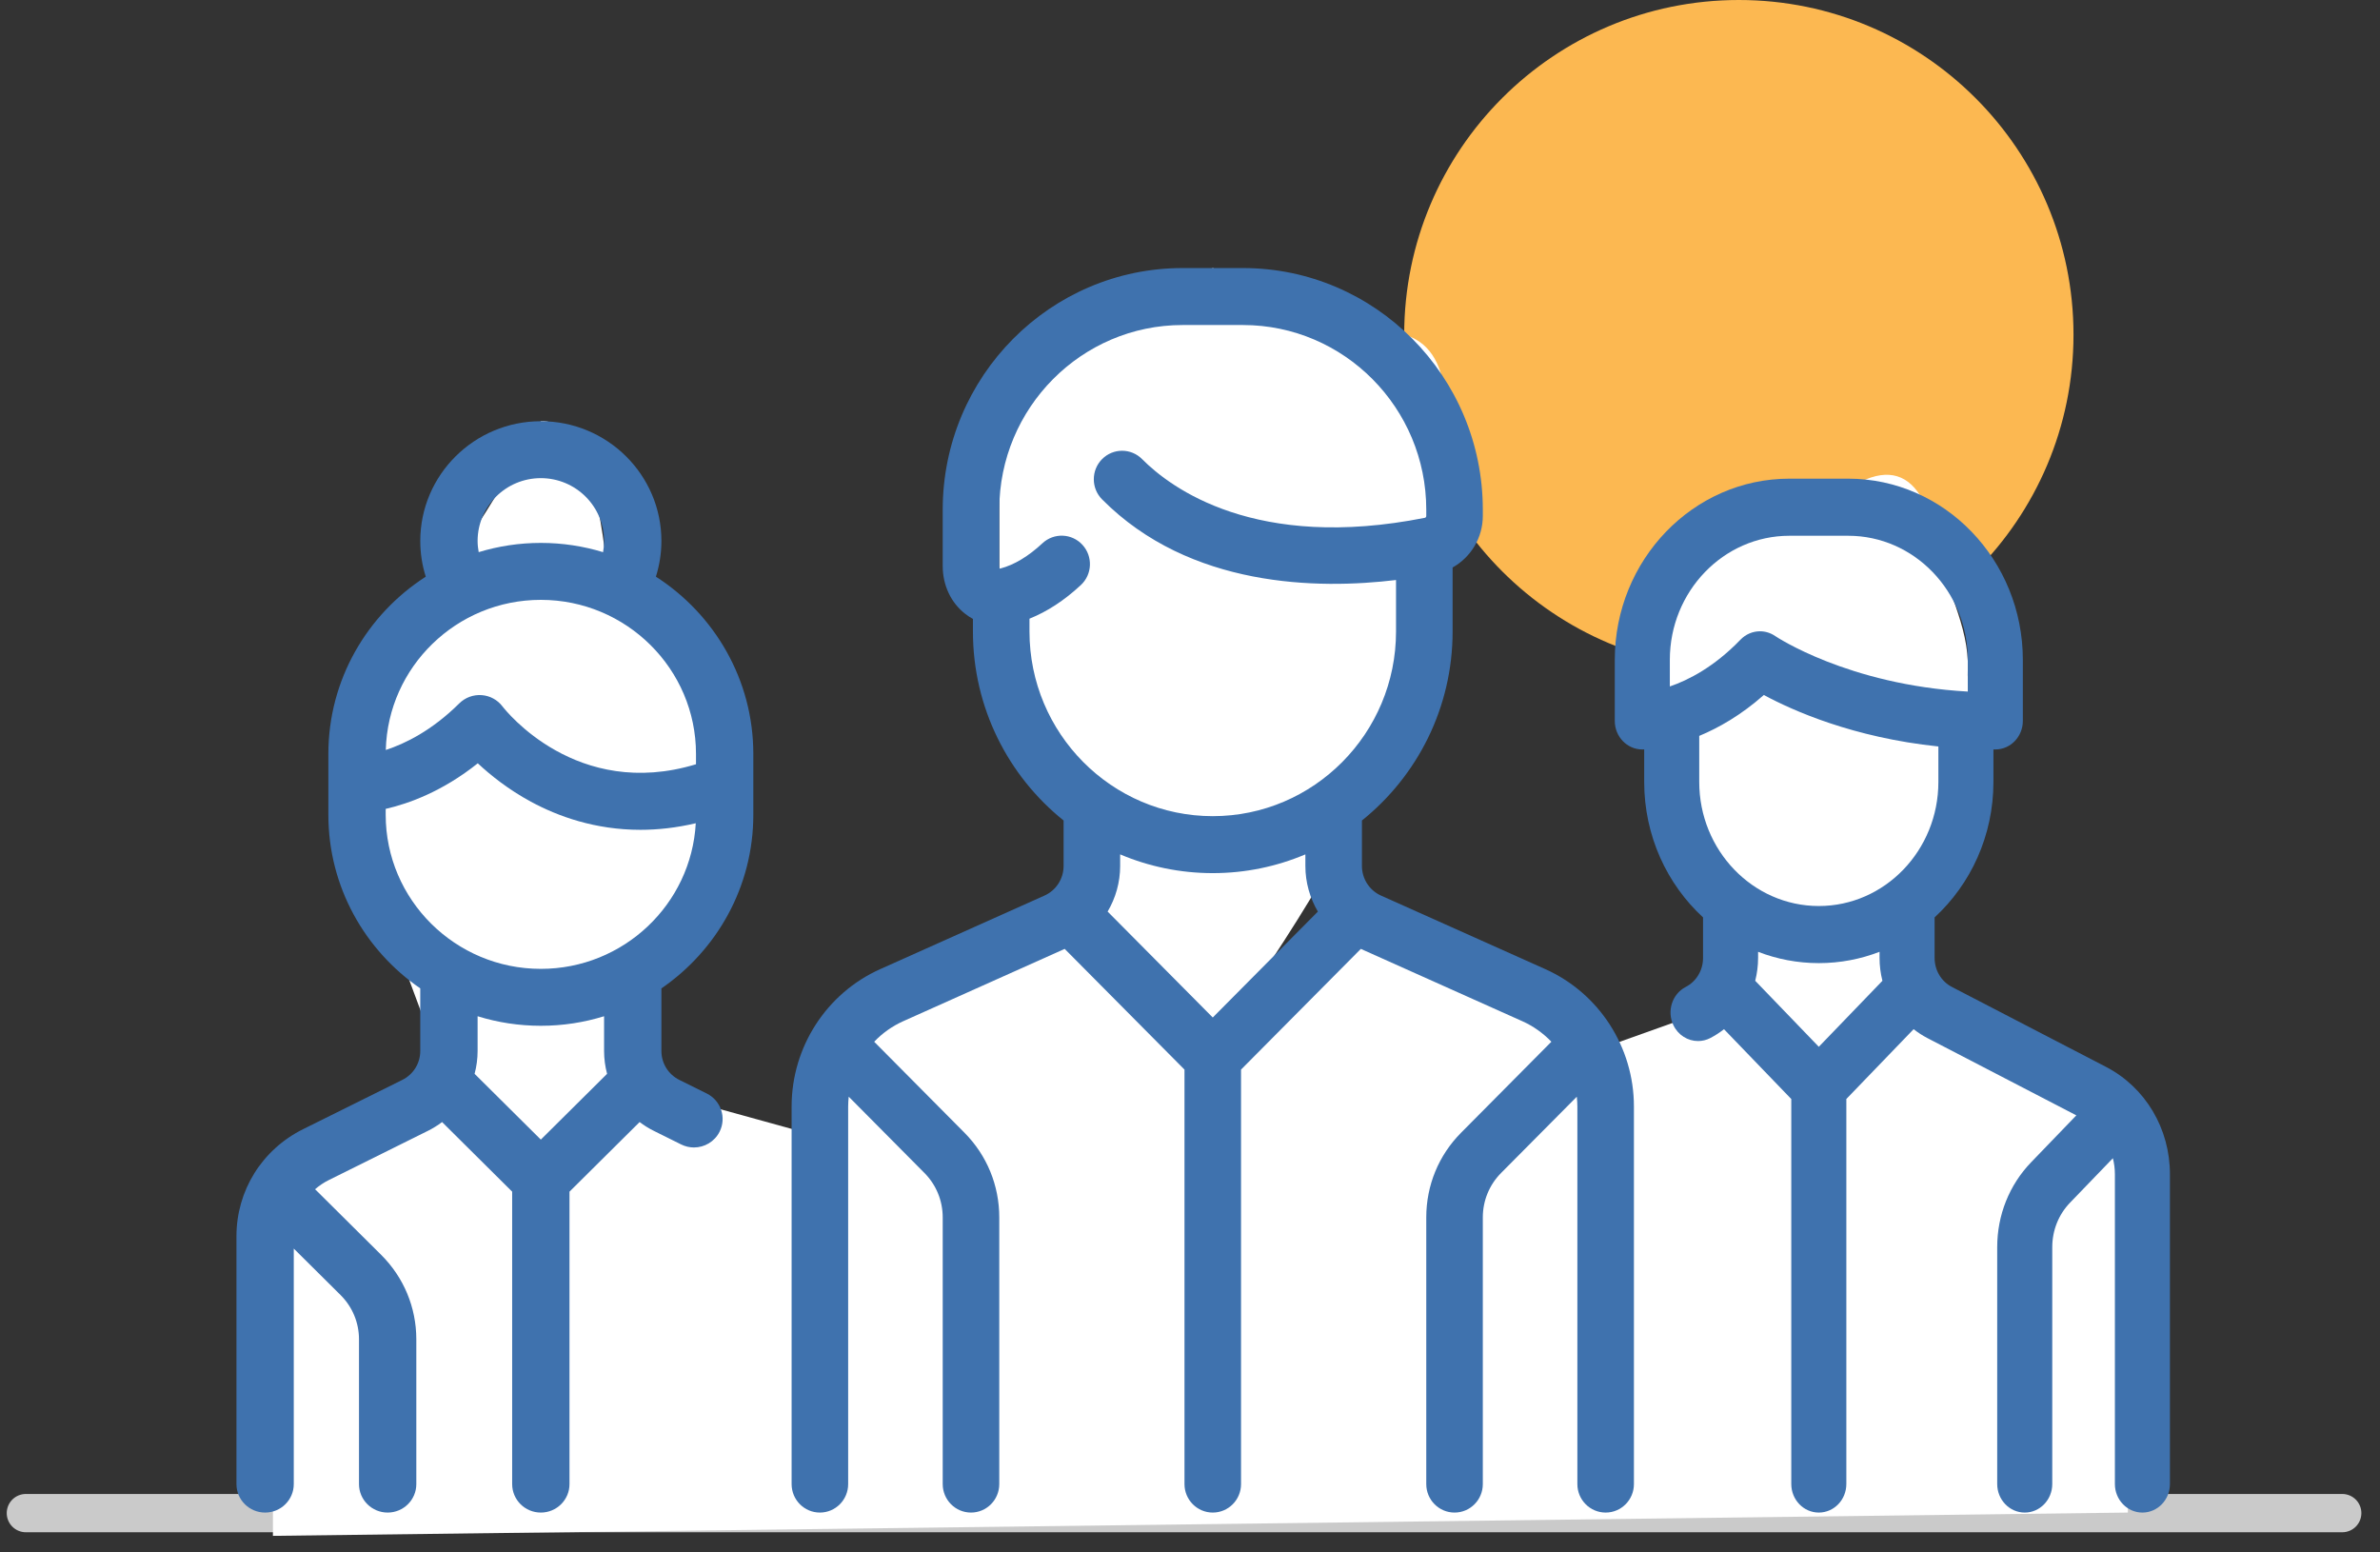
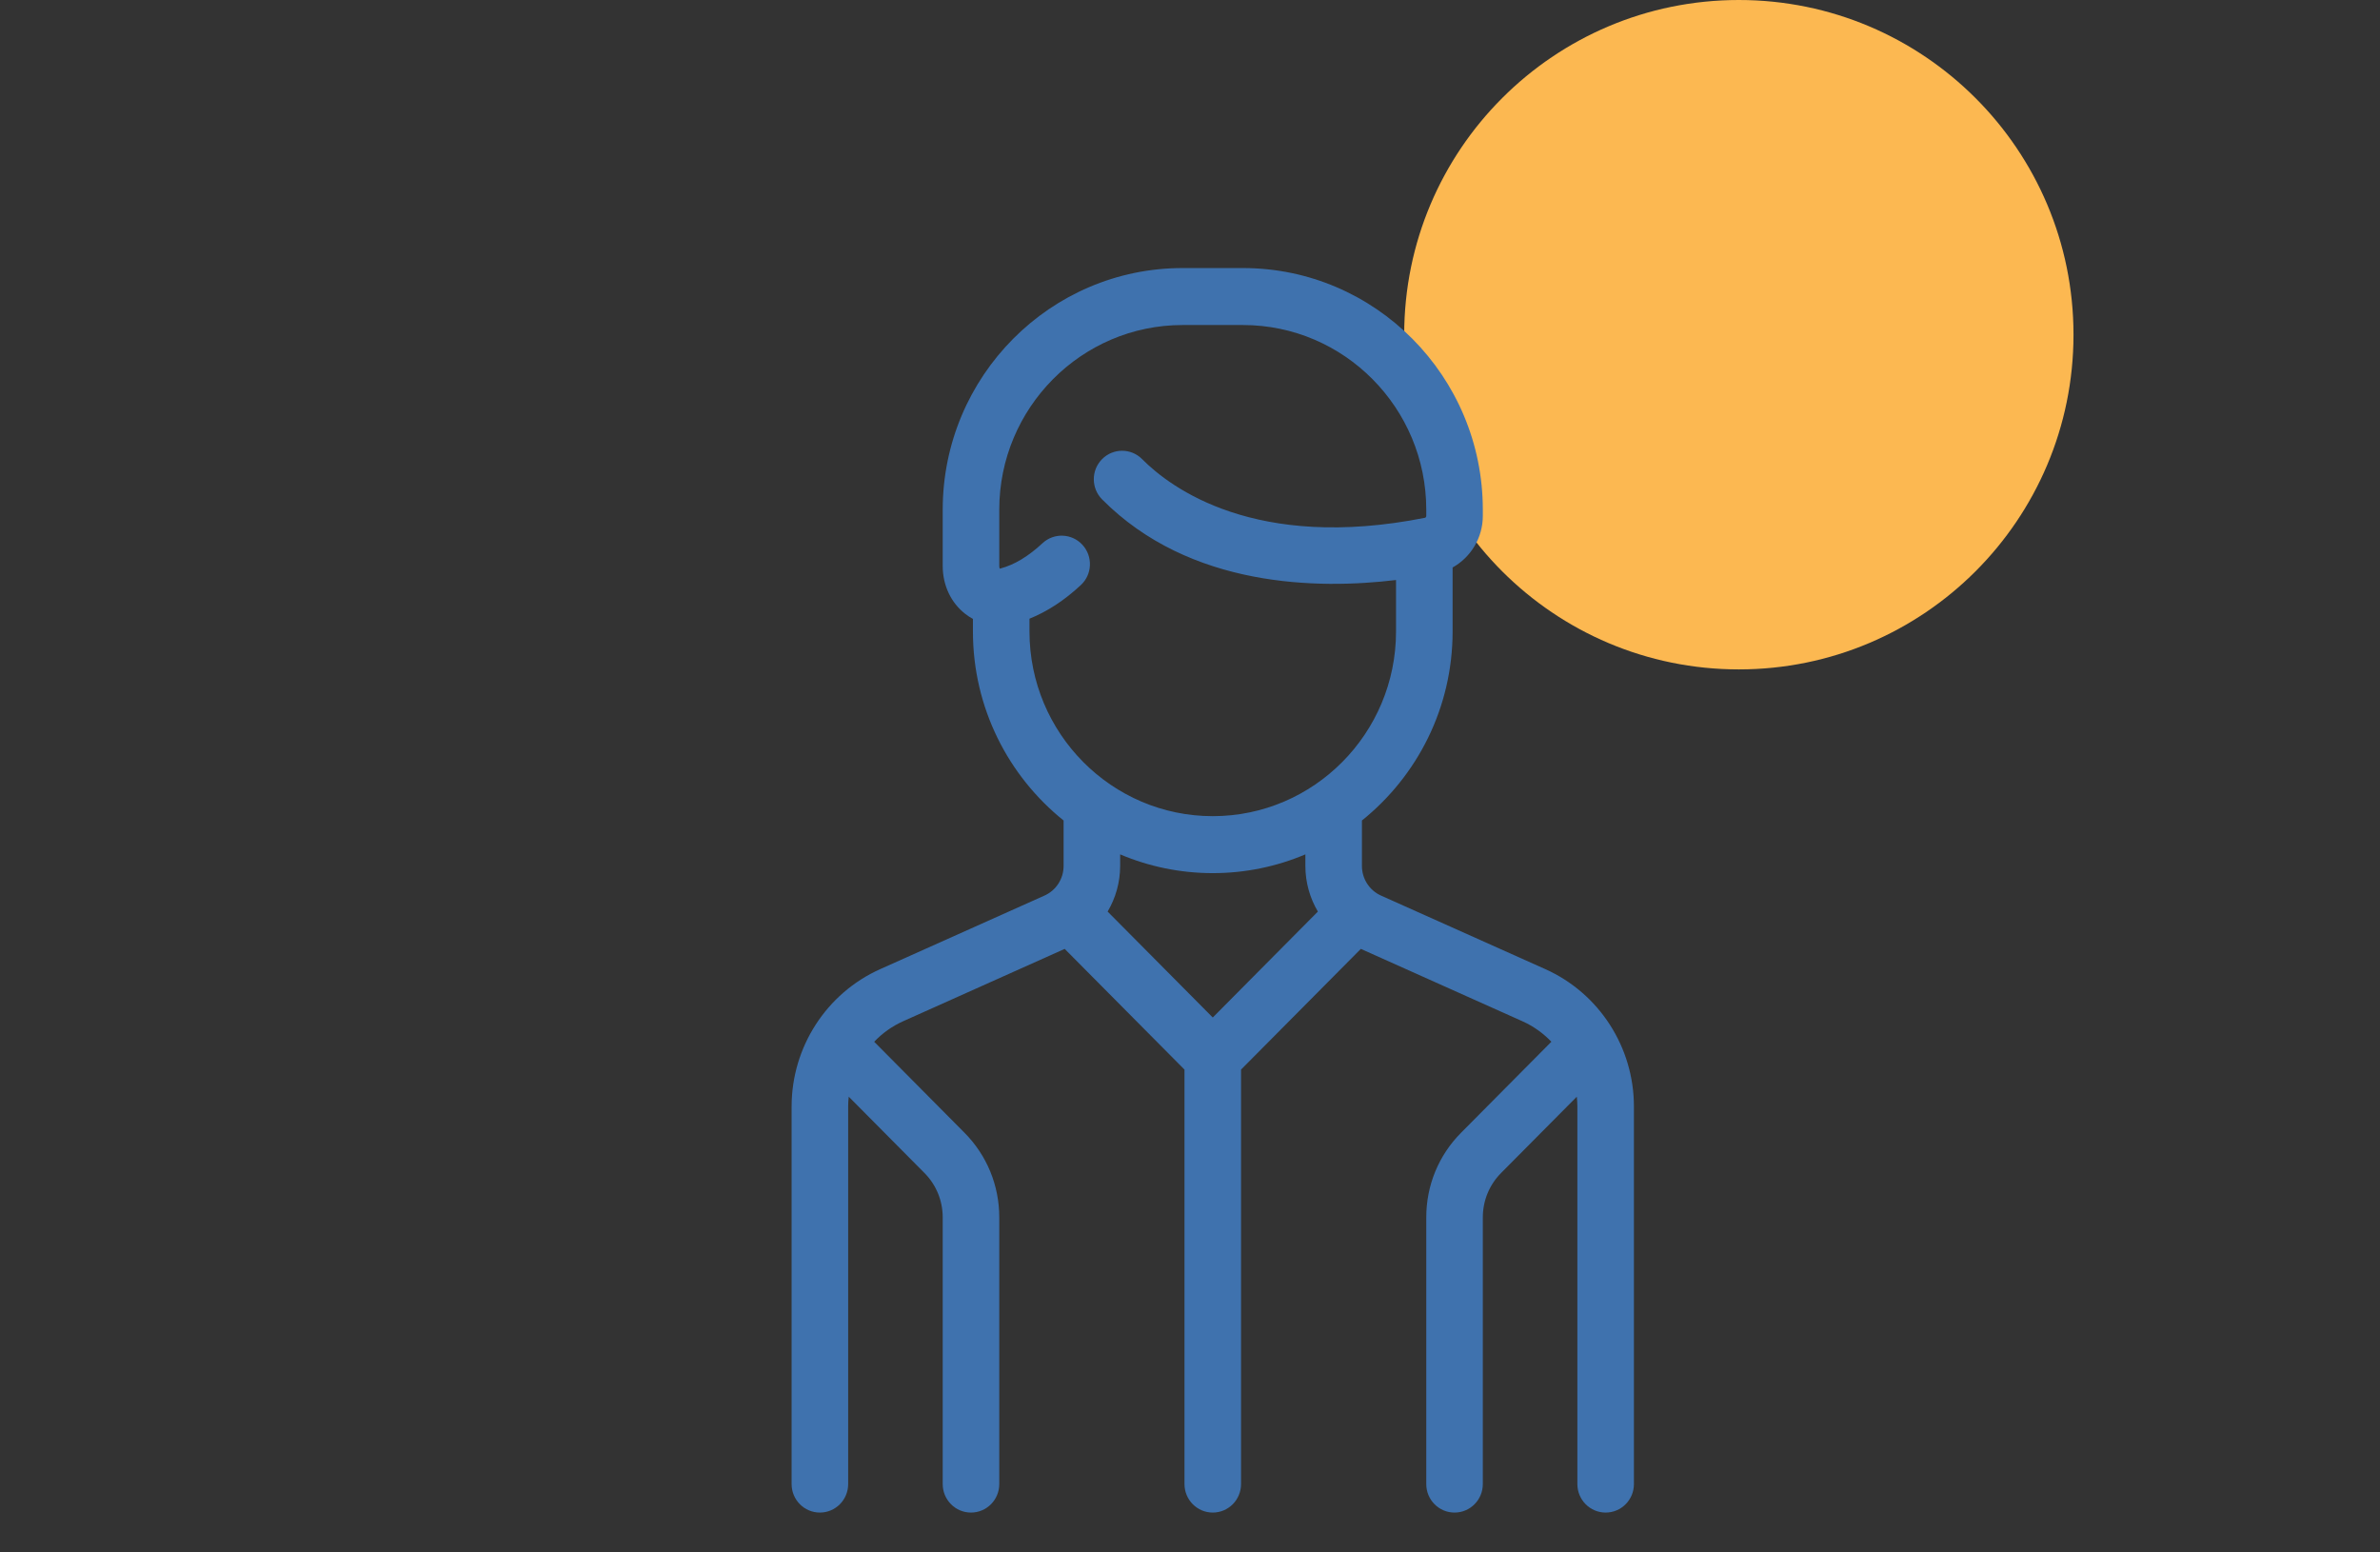
<svg xmlns="http://www.w3.org/2000/svg" width="92px" height="60px" viewBox="0 0 92 60" version="1.1">
  <rect x="0" y="0" width="92" height="60" fill="#333333" stroke="none" />
  <title>icon3</title>
  <desc>Created with Sketch.</desc>
  <g id="✅-CENTENARIO" stroke="none" stroke-width="1" fill="none" fill-rule="evenodd">
    <g id="Historiografia-Centenario" transform="translate(-986, -8485)">
      <g id="icon3" transform="translate(987, 8485)">
        <circle id="Oval-6-Copy" fill="#FCB851" cx="66.216" cy="12.936" r="12.936" />
-         <line x1="0" y1="58.481" x2="89.54" y2="58.481" id="Path-2-Copy-3" stroke="#CACACA" stroke-width="1.48" stroke-linecap="round" />
        <g id="group" transform="translate(8.14, 10.36)" fill-rule="nonzero">
-           <path d="M1.41,46.5 L1.41,35.754 L8.087,31.301 L4.097,20.579 C5.346,16.423 6.407,13.838 7.282,12.824 C8.157,11.81 9.652,9.508 11.768,5.92 C13.08,5.863 13.933,7.787 14.327,11.693 C14.437,12.789 17.716,14.858 17.764,16.369 C17.804,17.627 18.308,21.651 17.764,24.05 C17.383,25.73 16.237,28.147 14.327,31.301 L22.958,33.685 L22.958,30.098 L31.287,25.813 L33.605,22.661 L29.487,13.358 L29.487,4.32 L37.74,2.13162821e-14 L45.14,2.576 C46.965,3.083 47.249,5.673 45.993,10.347 C45.606,11.784 45.808,14.705 45.14,16.501 C44.647,17.826 43.438,20.907 42.242,23.113 C41.413,24.641 39.913,26.969 37.74,30.098 L43.346,25.813 L52.93,30.098 L58.076,28.262 C55.865,22.514 54.76,18.264 54.76,15.512 C54.76,12.759 55.355,11.038 56.545,10.347 L61.05,9.551 C63.661,7.07 65.241,7.546 65.789,10.981 C65.972,12.125 66.995,13.852 66.926,15.512 C66.882,16.579 67.375,19.172 66.926,21.184 C66.604,22.627 65.641,24.986 64.036,28.262 L73.114,33.685 L73.114,48.1 L1.41,49 L1.41,46.5 Z" id="Path-5" fill="#FFFFFF" />
          <path d="M50.596,27.097 L44.244,24.254 C43.795,24.053 43.506,23.603 43.506,23.109 L43.506,21.352 C45.639,19.639 47.011,17.002 47.011,14.047 L47.011,11.573 C47.713,11.182 48.179,10.426 48.179,9.579 L48.179,9.339 C48.179,4.19 44.02,0 38.908,0 L36.572,0 C31.46,0 27.301,4.19 27.301,9.339 L27.301,11.517 C27.301,12.261 27.619,12.936 28.173,13.367 C28.267,13.44 28.366,13.505 28.469,13.56 L28.469,14.047 C28.469,17.002 29.841,19.639 31.974,21.352 L31.974,23.109 C31.974,23.603 31.684,24.053 31.236,24.253 L24.884,27.097 C22.804,28.028 21.46,30.112 21.46,32.405 L21.46,46.999 C21.46,47.607 21.949,48.1 22.553,48.1 C23.157,48.1 23.646,47.607 23.646,46.999 L23.646,32.405 C23.646,32.278 23.655,32.151 23.668,32.026 L26.595,34.975 C27.05,35.434 27.301,36.044 27.301,36.693 L27.301,46.999 C27.301,47.607 27.791,48.1 28.394,48.1 C28.998,48.1 29.487,47.607 29.487,46.999 L29.487,36.693 C29.487,35.455 29.009,34.292 28.141,33.418 L24.652,29.903 C24.966,29.574 25.343,29.302 25.772,29.11 L32.016,26.314 L36.647,30.979 L36.647,46.999 C36.647,47.607 37.137,48.1 37.74,48.1 C38.344,48.1 38.833,47.607 38.833,46.999 L38.833,30.979 L43.464,26.314 L49.708,29.11 C50.137,29.302 50.514,29.574 50.829,29.903 L47.34,33.418 C46.471,34.292 45.993,35.455 45.993,36.693 L45.993,46.999 C45.993,47.607 46.482,48.1 47.086,48.1 C47.69,48.1 48.179,47.607 48.179,46.999 L48.179,36.693 C48.179,36.044 48.43,35.434 48.885,34.975 L51.812,32.027 C51.825,32.152 51.834,32.277 51.834,32.405 L51.834,46.999 C51.834,47.607 52.323,48.1 52.927,48.1 C53.531,48.1 54.02,47.607 54.02,46.999 L54.02,32.405 C54.02,30.112 52.676,28.029 50.596,27.097 Z M37.74,28.966 L33.676,24.872 C33.985,24.349 34.16,23.743 34.16,23.109 L34.16,22.661 C35.262,23.127 36.472,23.386 37.74,23.386 C39.008,23.386 40.217,23.128 41.32,22.661 L41.32,23.109 C41.32,23.743 41.494,24.349 41.803,24.872 L37.74,28.966 Z M37.74,21.184 C33.833,21.184 30.655,17.982 30.655,14.047 L30.655,13.552 C31.337,13.279 32.003,12.846 32.64,12.253 C33.084,11.841 33.112,11.144 32.702,10.697 C32.293,10.251 31.601,10.223 31.158,10.635 C30.611,11.144 30.065,11.472 29.535,11.611 C29.522,11.615 29.512,11.616 29.506,11.617 C29.498,11.601 29.487,11.569 29.487,11.517 L29.487,9.339 C29.487,5.404 32.665,2.202 36.572,2.202 L38.908,2.202 C42.815,2.202 45.993,5.404 45.993,9.339 L45.993,9.579 C45.993,9.615 45.971,9.646 45.943,9.652 C39.398,10.954 36.115,8.5 35.008,7.384 C34.581,6.954 33.889,6.954 33.462,7.384 C33.035,7.814 33.035,8.511 33.462,8.941 C36.856,12.36 41.809,12.422 44.824,12.057 L44.824,14.047 C44.824,17.982 41.646,21.184 37.74,21.184 Z" id="Shape" fill="#3F72AE" />
-           <path d="M19.98,21.131 L19.98,18.779 C19.98,15.909 18.478,13.382 16.214,11.928 C16.354,11.483 16.427,11.017 16.427,10.548 C16.427,7.996 14.336,5.92 11.766,5.92 C9.196,5.92 7.106,7.996 7.106,10.548 C7.106,11.023 7.178,11.484 7.318,11.928 C5.055,13.382 3.553,15.909 3.553,18.779 L3.553,21.13 C3.553,23.91 4.961,26.367 7.105,27.84 L7.105,30.26 C7.105,30.737 6.839,31.166 6.409,31.379 L2.576,33.282 C0.987,34.071 0,35.657 0,37.421 L0,47 C0,47.607 0.496,48.1 1.108,48.1 C1.72,48.1 2.216,47.607 2.216,47 L2.216,37.897 L4.021,39.689 C4.483,40.148 4.737,40.757 4.737,41.406 L4.737,47 C4.737,47.607 5.233,48.1 5.845,48.1 C6.457,48.1 6.953,47.607 6.953,47 L6.953,41.406 C6.953,40.17 6.468,39.008 5.588,38.133 L3.076,35.639 C3.064,35.627 3.051,35.617 3.038,35.605 C3.196,35.467 3.373,35.347 3.568,35.25 L7.4,33.347 C7.596,33.25 7.779,33.135 7.949,33.007 L10.658,35.697 L10.658,47 C10.658,47.607 11.154,48.1 11.766,48.1 C12.378,48.1 12.874,47.607 12.874,47 L12.874,35.697 L15.584,33.007 C15.754,33.135 15.937,33.25 16.133,33.347 L17.19,33.872 C17.349,33.951 17.518,33.989 17.684,33.989 C18.091,33.989 18.482,33.766 18.676,33.38 C18.95,32.837 18.728,32.176 18.181,31.904 L17.124,31.38 C16.694,31.166 16.427,30.737 16.427,30.26 L16.427,27.841 C18.572,26.368 19.98,23.91 19.98,21.131 Z M11.766,8.12 C13.114,8.12 14.211,9.209 14.211,10.548 C14.211,10.695 14.198,10.84 14.172,10.981 C13.411,10.749 12.603,10.623 11.766,10.623 C10.931,10.623 10.124,10.749 9.364,10.98 C9.338,10.839 9.322,10.695 9.322,10.548 C9.322,9.209 10.418,8.12 11.766,8.12 Z M11.766,12.824 C15.073,12.824 17.764,15.495 17.764,18.779 L17.764,19.178 C13.151,20.58 10.402,17.096 10.284,16.943 C10.091,16.688 9.797,16.528 9.476,16.506 C9.156,16.483 8.842,16.6 8.614,16.825 C7.557,17.875 6.521,18.382 5.773,18.626 C5.855,15.413 8.511,12.824 11.766,12.824 Z M11.766,33.685 L9.206,31.143 C9.281,30.859 9.322,30.563 9.322,30.26 L9.322,28.917 C10.094,29.157 10.915,29.286 11.766,29.286 C12.617,29.286 13.439,29.157 14.211,28.917 L14.211,30.26 C14.211,30.563 14.252,30.859 14.327,31.143 L11.766,33.685 Z M11.766,27.086 C8.459,27.086 5.769,24.414 5.769,21.13 L5.769,20.903 C6.652,20.701 7.962,20.233 9.329,19.141 C9.813,19.594 10.504,20.15 11.384,20.626 C12.425,21.19 13.862,21.712 15.618,21.712 C16.286,21.712 17,21.635 17.755,21.458 C17.583,24.59 14.963,27.086 11.766,27.086 Z" id="Shape" fill="#3F72AE" />
-           <path d="M72.266,30.873 L66.312,27.785 C65.899,27.571 65.643,27.14 65.643,26.662 L65.643,25.097 C67.037,23.813 67.917,21.943 67.917,19.862 L67.917,18.605 C67.942,18.605 67.966,18.606 67.99,18.606 C68.578,18.606 69.054,18.112 69.054,17.502 L69.054,15.143 C69.054,11.281 66.026,8.14 62.304,8.14 L60.03,8.14 C56.308,8.14 53.28,11.281 53.28,15.143 L53.28,17.502 C53.28,18.112 53.756,18.606 54.344,18.606 C54.353,18.606 54.378,18.606 54.417,18.604 L54.417,19.862 C54.417,21.943 55.298,23.814 56.692,25.097 L56.692,26.662 C56.692,27.14 56.435,27.571 56.022,27.785 C55.497,28.057 55.284,28.72 55.547,29.266 C55.733,29.652 56.109,29.876 56.499,29.876 C56.659,29.876 56.821,29.839 56.974,29.759 C57.163,29.662 57.338,29.546 57.502,29.418 L60.103,32.117 L60.103,46.996 C60.103,47.606 60.58,48.1 61.167,48.1 C61.755,48.1 62.231,47.606 62.231,46.996 L62.231,32.116 L64.832,29.417 C64.996,29.546 65.172,29.661 65.36,29.759 L71.122,32.748 L69.374,34.561 C68.529,35.438 68.063,36.604 68.063,37.844 L68.063,46.996 C68.063,47.605 68.54,48.1 69.127,48.1 C69.715,48.1 70.191,47.605 70.191,46.996 L70.191,37.844 C70.191,37.194 70.435,36.582 70.879,36.122 L72.534,34.405 C72.585,34.604 72.612,34.812 72.612,35.026 L72.612,46.996 C72.612,47.605 73.088,48.1 73.676,48.1 C74.264,48.1 74.74,47.605 74.74,46.996 L74.74,35.026 C74.74,33.256 73.792,31.665 72.266,30.873 Z M55.408,16.171 L55.408,15.142 L55.408,15.142 C55.408,12.499 57.481,10.347 60.03,10.347 L62.304,10.347 C64.853,10.347 66.926,12.499 66.926,15.142 L66.926,16.369 C62.301,16.11 59.51,14.243 59.483,14.224 C59.303,14.1 59.098,14.039 58.893,14.039 C58.618,14.039 58.346,14.149 58.14,14.362 C57.122,15.418 56.125,15.926 55.408,16.171 Z M61.167,30.098 L58.709,27.547 C58.78,27.263 58.82,26.966 58.82,26.662 L58.82,26.427 C59.551,26.709 60.342,26.864 61.167,26.864 C61.992,26.864 62.783,26.709 63.515,26.427 L63.515,26.662 C63.515,26.966 63.554,27.263 63.626,27.547 L61.167,30.098 Z M61.167,24.657 C58.619,24.657 56.545,22.506 56.545,19.862 L56.545,18.082 L56.545,18.082 C57.29,17.773 58.159,17.282 59.042,16.501 C60.159,17.104 62.497,18.147 65.789,18.491 L65.789,19.862 C65.789,22.506 63.716,24.657 61.167,24.657 Z" id="Shape" fill="#3F72AE" />
        </g>
      </g>
    </g>
  </g>
</svg>